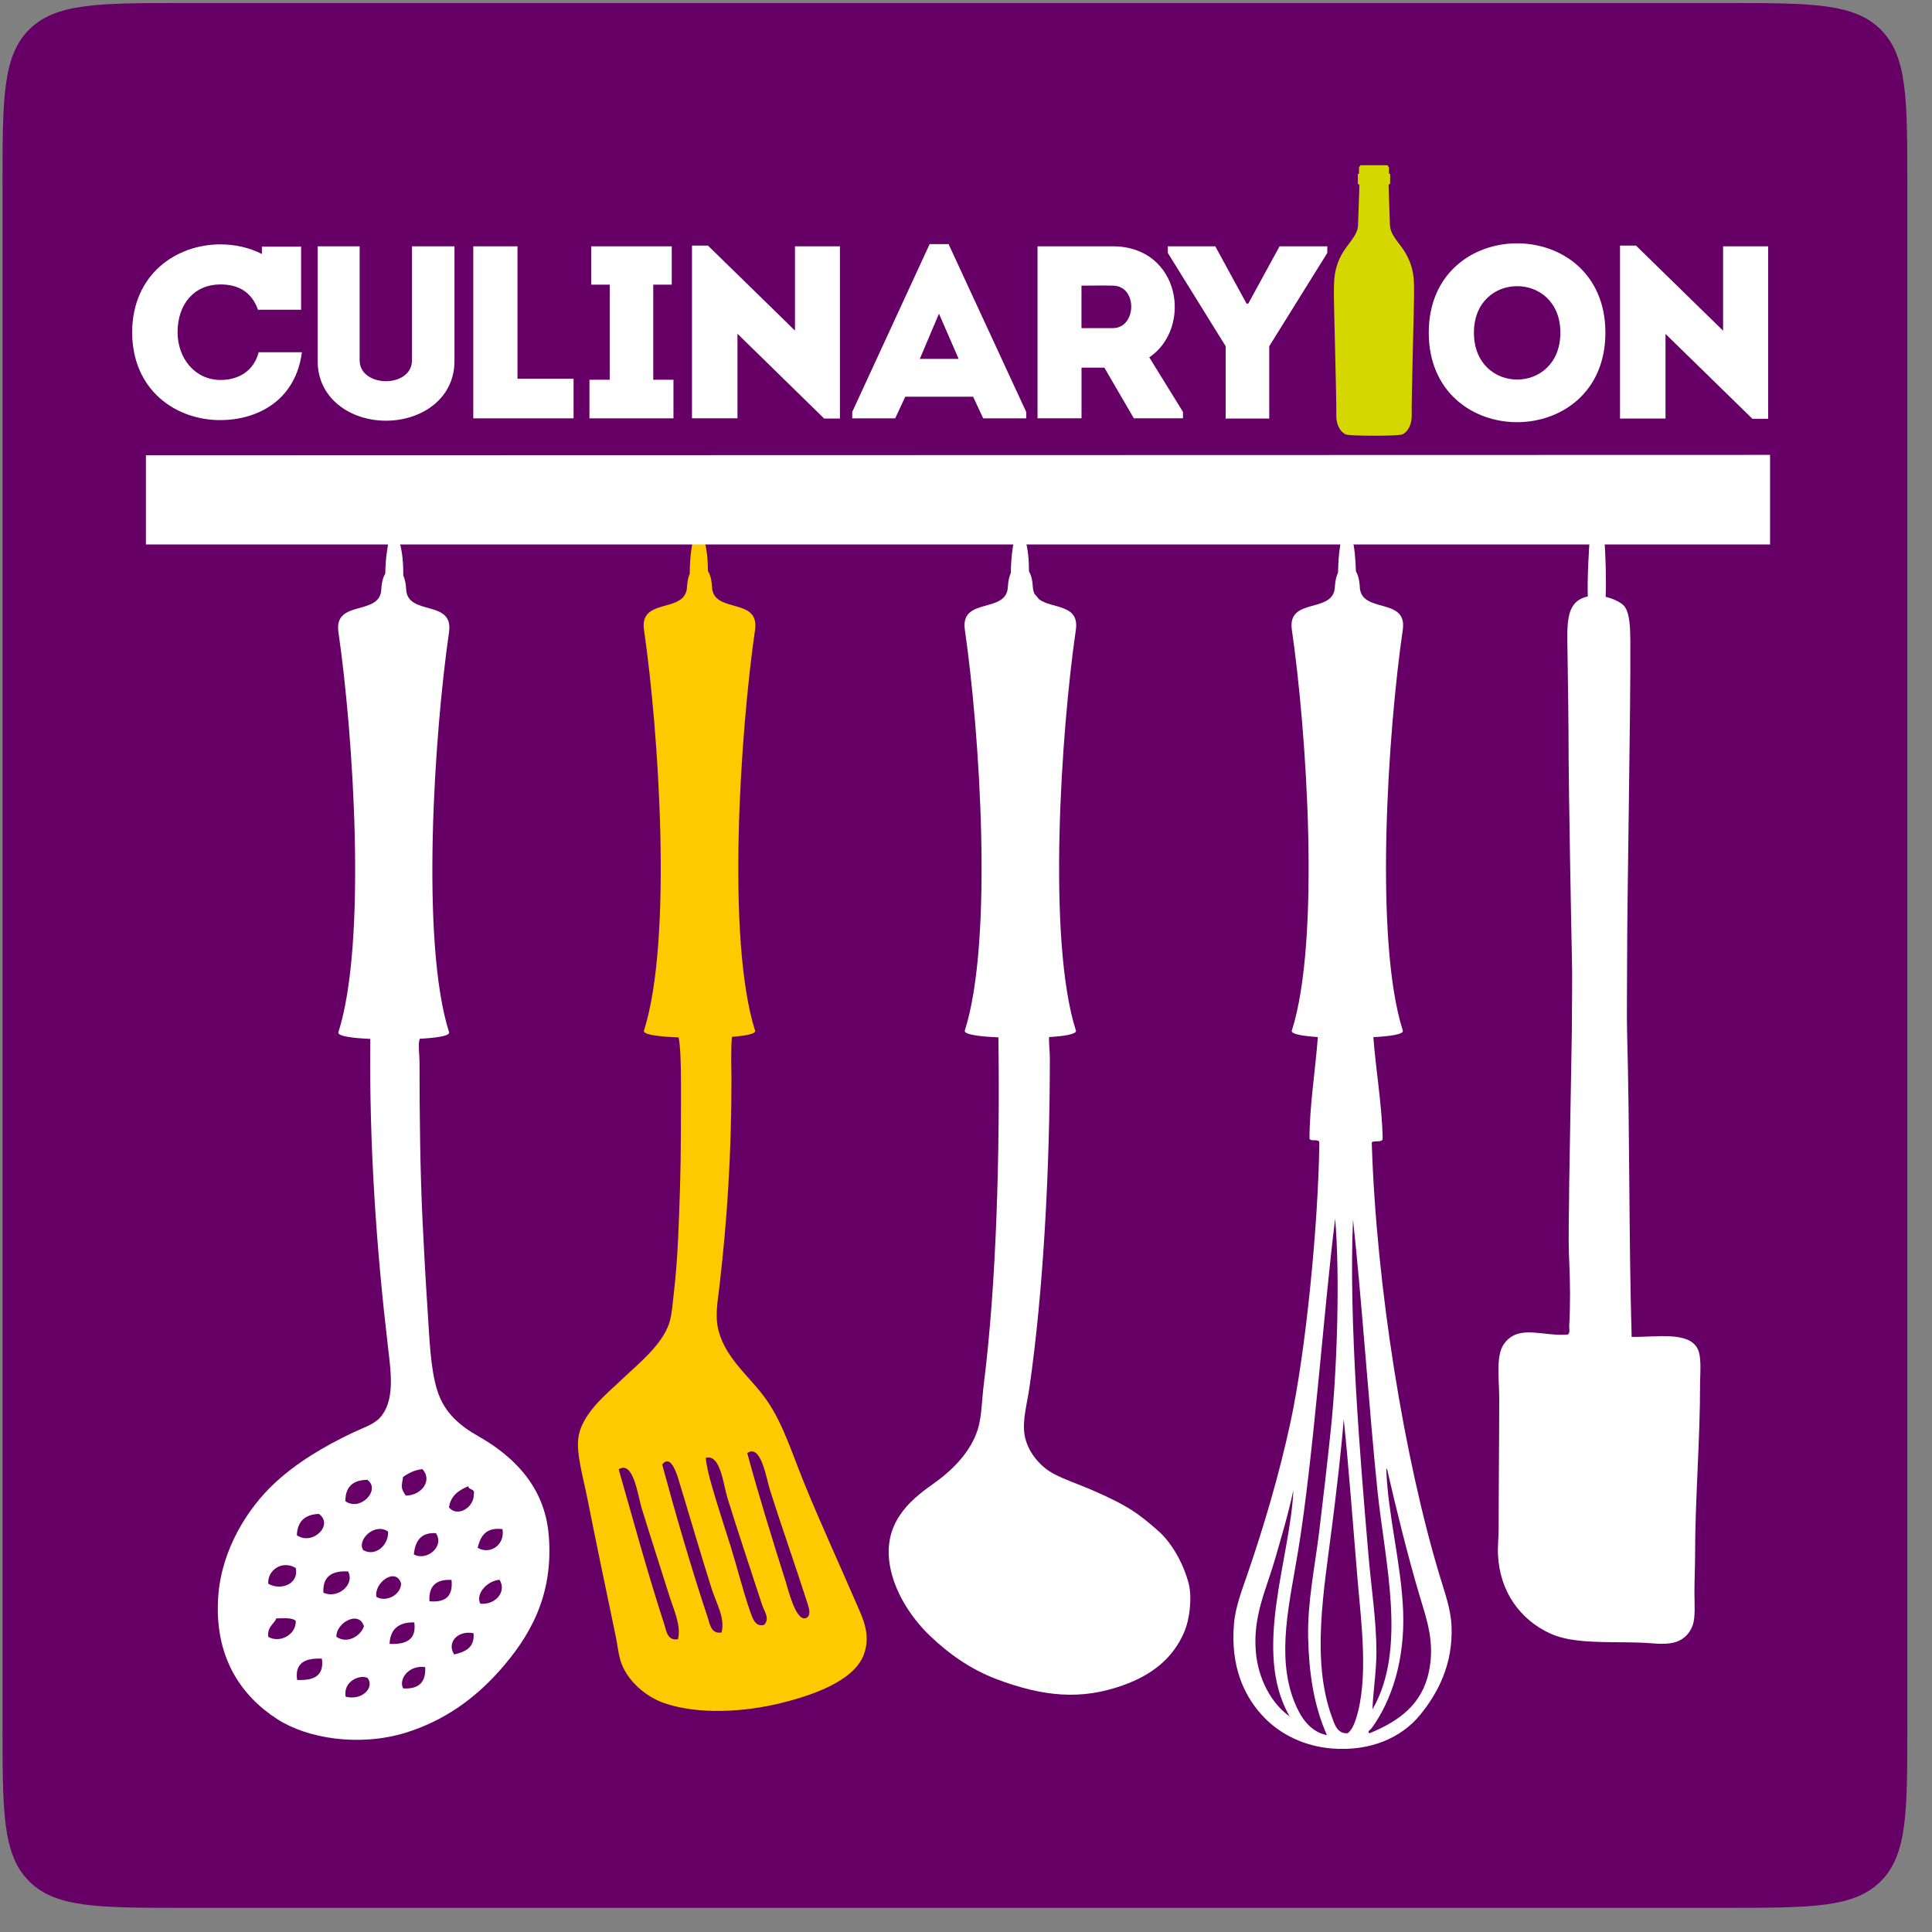
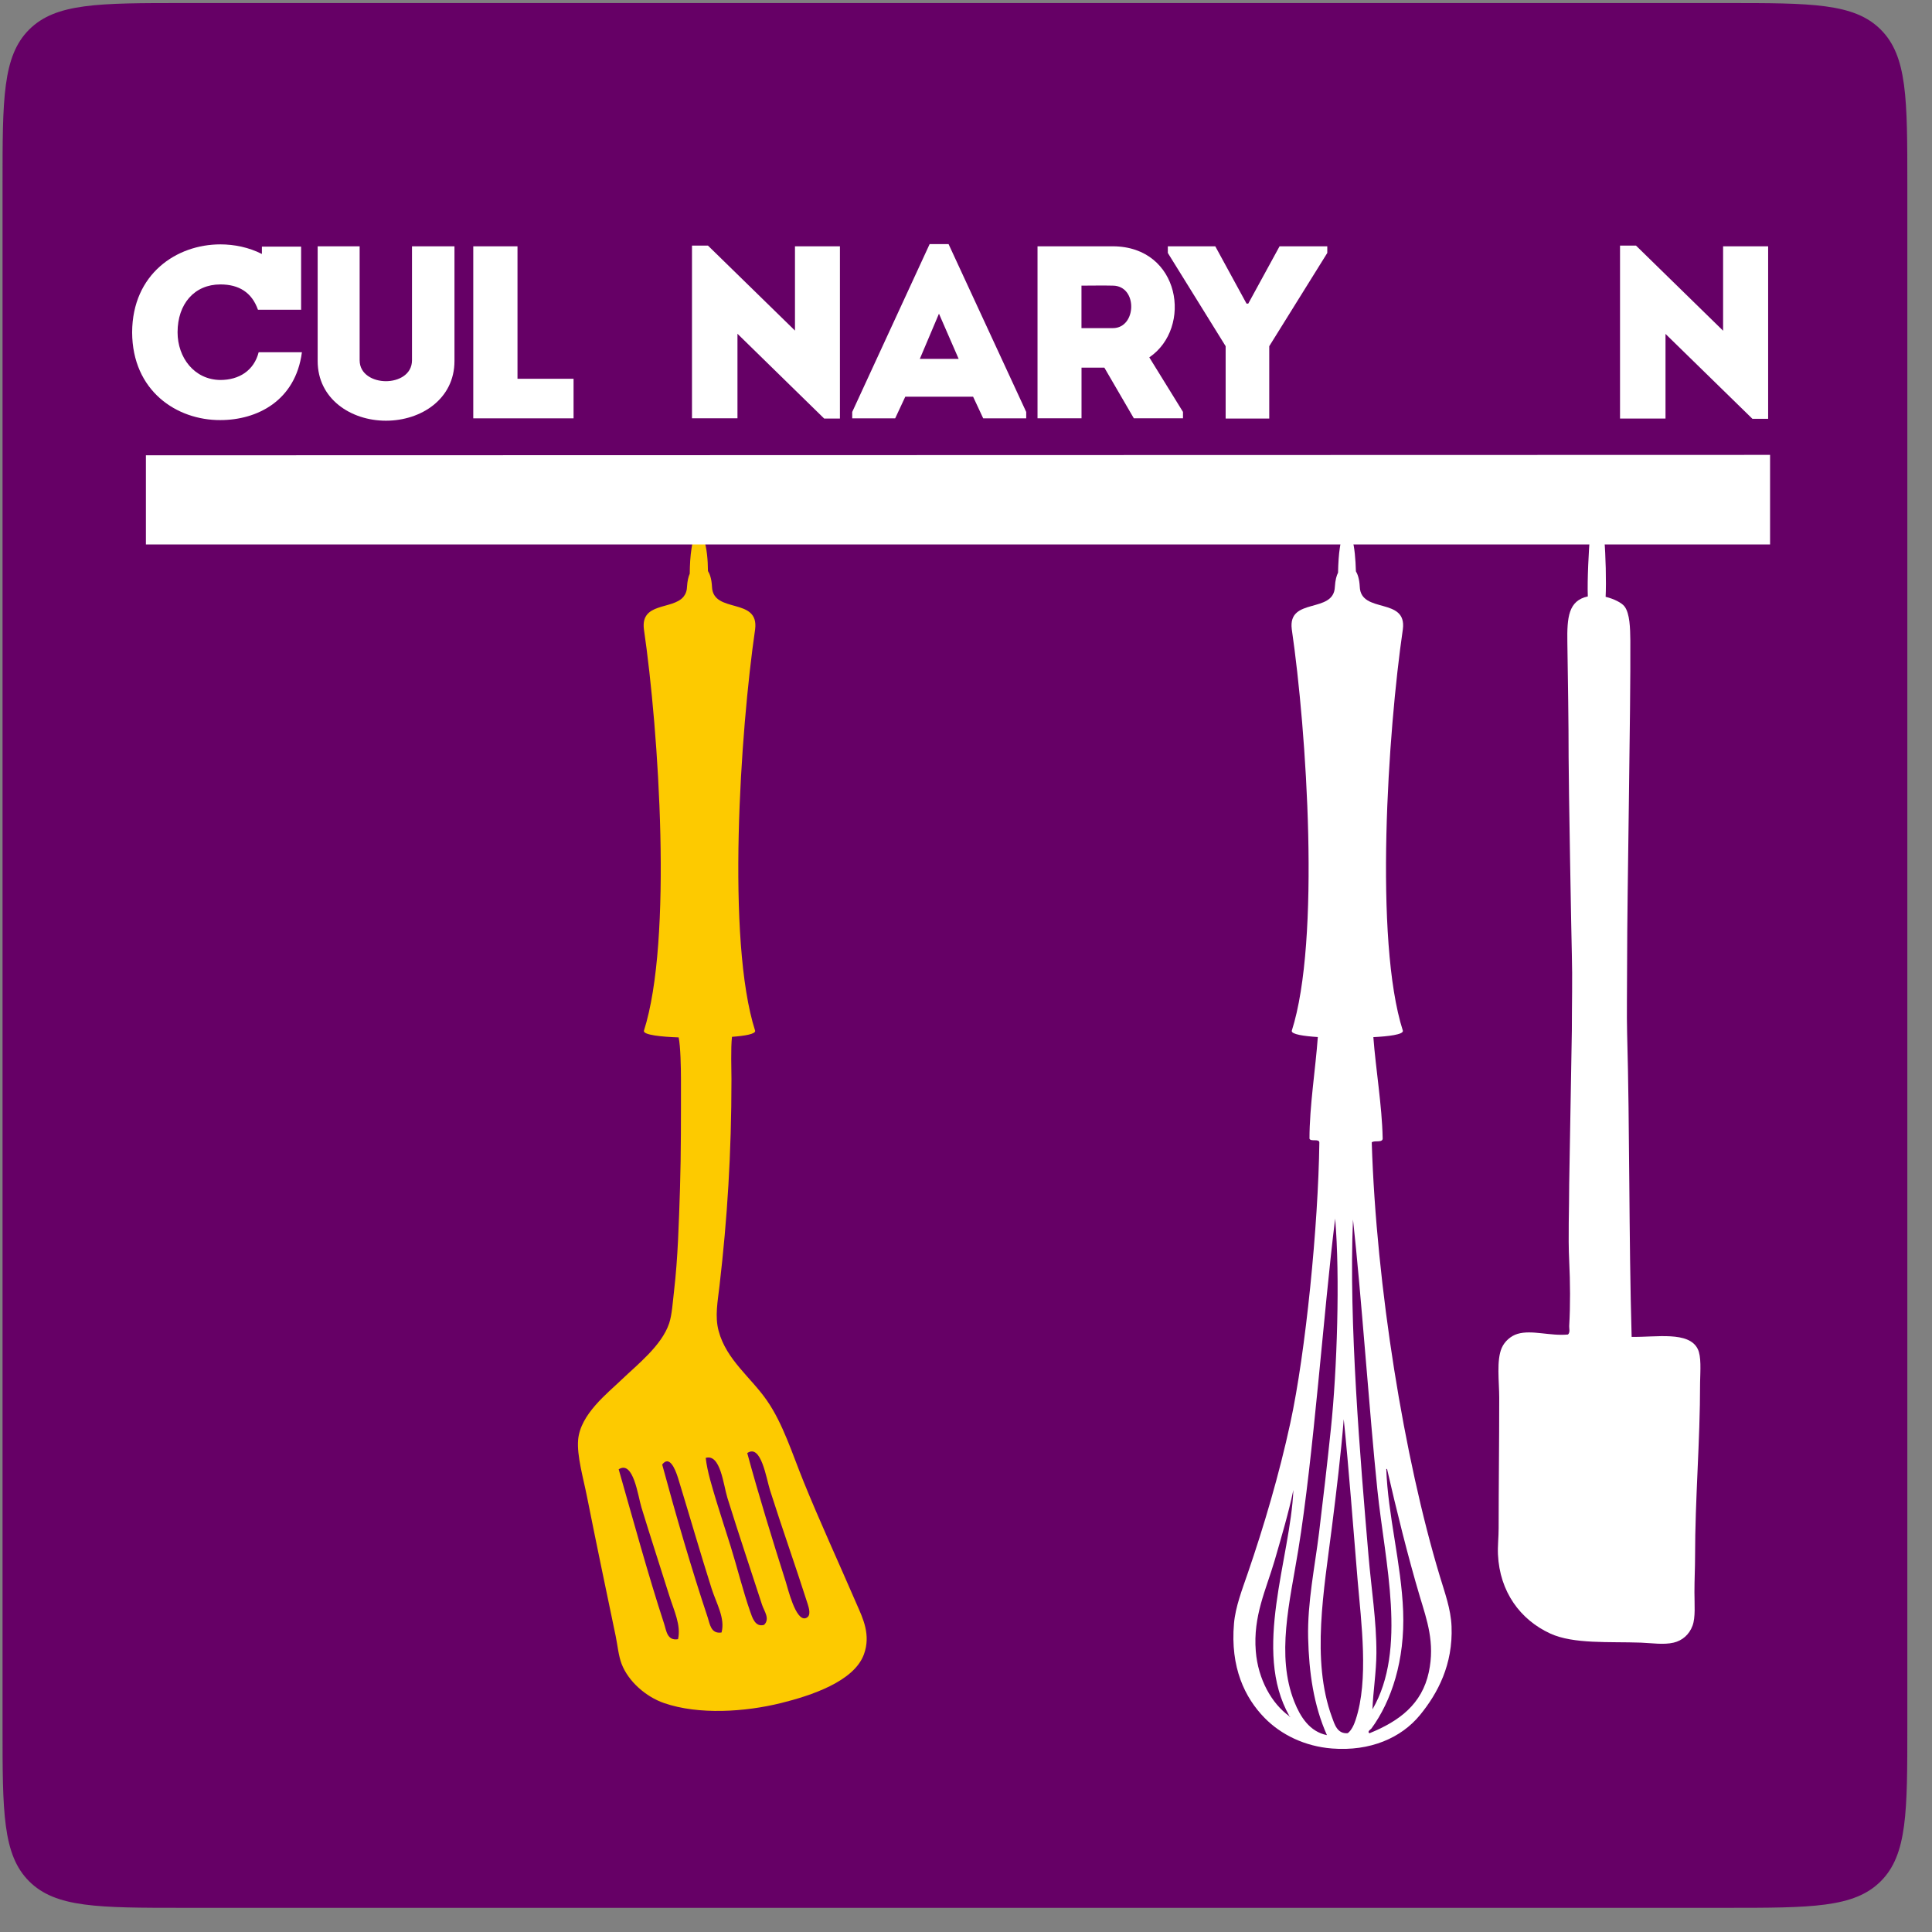
<svg xmlns="http://www.w3.org/2000/svg" width="426" height="426" viewBox="0 0 426 426" fill="none">
  <rect x="0" y="0" width="426" height="426" fill="#808080" stroke="none" />
  <g clip-path="url(#clip0_1_60)">
    <path d="M380.56 0.67H40.56C21.704 0.67 12.276 0.67 6.418 6.528C0.56 12.386 0.56 21.814 0.56 40.67V380.67C0.56 399.526 0.56 408.954 6.418 414.812C12.276 420.67 21.704 420.67 40.56 420.67H380.56C399.417 420.67 408.845 420.67 414.702 414.812C420.56 408.954 420.56 399.526 420.56 380.67V40.67C420.56 21.814 420.56 12.386 414.702 6.528C408.845 0.67 399.417 0.67 380.56 0.67Z" fill="#660066" />
    <path d="M90.843 79.442V54.309C93.929 54.309 97.183 54.309 100.209 54.309V79.61C100.209 87.948 92.9 92.765 85.096 92.765C77.342 92.765 70.043 87.938 70.043 79.61V54.309C73.069 54.309 76.264 54.309 79.3 54.309V79.442C79.3 82.538 82.287 84.051 85.096 84.051C87.915 84.051 90.843 82.548 90.843 79.442Z" fill="white" />
    <path d="M114.106 83.517H126.469C126.469 86.771 126.469 88.987 126.469 92.241C118.666 92.241 112.049 92.241 104.354 92.241V54.309C107.598 54.309 110.793 54.309 114.106 54.309C114.106 73.923 114.106 67.375 114.106 83.517Z" fill="white" />
-     <path d="M148.496 83.734C148.496 86.929 148.496 88.937 148.496 92.241C142.057 92.241 136.41 92.241 129.971 92.241C129.971 88.947 129.971 86.929 129.971 83.734H134.441V62.766H130.356C130.356 59.511 130.356 57.504 130.356 54.309C136.528 54.309 141.948 54.309 148.12 54.309C148.12 57.504 148.12 59.511 148.12 62.766H144.035V83.734H148.496Z" fill="white" />
    <path d="M162.61 73.596V92.231C159.257 92.231 155.894 92.231 152.581 92.231V54.151H156.102L175.29 72.894V54.309C178.584 54.309 181.897 54.309 185.201 54.309V92.29H181.729L162.61 73.596Z" fill="white" />
    <path d="M214.566 87.473H199.611L197.386 92.241H187.911V90.836L204.982 53.824H209.156L226.277 90.836V92.241H216.792L214.566 87.473ZM207.039 69.165L202.816 79.135H211.381L207.039 69.165Z" fill="white" />
    <path d="M260.845 90.826V92.231H250.005L243.506 81.064H238.472V92.231C235.218 92.231 231.914 92.231 228.769 92.231C228.769 79.61 228.769 66.989 228.769 54.309C234.239 54.309 239.867 54.309 245.395 54.309C260.291 54.368 263.011 72.291 253.417 78.799L260.845 90.826ZM245.386 62.983C243.121 62.924 240.727 62.983 238.462 62.983C238.462 66.069 238.462 69.323 238.462 72.35H245.386C250.647 72.35 250.915 63.033 245.386 62.983Z" fill="white" />
    <path fill-rule="evenodd" clip-rule="evenodd" d="M57.036 77.662C55.998 81.727 52.694 83.784 48.59 83.784C42.843 83.735 39.154 78.849 39.154 73.27C39.154 66.989 42.883 62.716 48.59 62.716C52.655 62.716 55.513 64.447 56.878 68.295H66.413C66.403 68.265 66.403 68.236 66.393 68.196V54.378H57.748V56C54.91 54.556 51.695 53.884 48.59 53.884C38.936 53.884 29.184 60.392 29.135 73.28C29.184 86.188 38.946 92.676 48.59 92.627C56.661 92.627 65.157 88.403 66.571 77.671H57.036V77.662Z" fill="white" />
    <path d="M279.875 92.29H270.251V76.336L257.502 55.773V54.309H267.966L274.86 66.95H275.236L282.14 54.309H292.663V55.773L279.865 76.336V92.29H279.875Z" fill="white" />
-     <path d="M315.036 73.349C315.036 47.089 353.986 47.089 353.986 73.349C353.986 99.669 315.036 99.669 315.036 73.349ZM344.056 73.349C344.056 59.68 324.996 59.68 324.996 73.349C324.996 87.137 344.056 87.137 344.056 73.349Z" fill="white" />
    <path d="M367.239 73.626V92.29C363.886 92.29 360.514 92.29 357.21 92.29V54.151H360.731L379.939 72.924V54.309C383.243 54.309 386.556 54.309 389.869 54.309V92.34H386.398L367.239 73.626Z" fill="white" />
-     <path fill-rule="evenodd" clip-rule="evenodd" d="M311.802 64.971C311.762 62.241 312.138 58.473 308.805 54.16C306.599 51.322 306.491 50.669 306.451 48.908C306.411 47.138 306.164 41.243 306.184 40.916C306.194 40.719 306.273 40.63 306.382 40.58H306.52V38.345H306.332C306.293 38.295 306.263 38.226 306.263 38.088V36.891H306.214C306.105 36.752 306.095 36.426 305.798 36.426H300.121C299.834 36.426 299.804 36.752 299.705 36.891H299.656V38.088C299.656 38.216 299.636 38.295 299.597 38.345H299.399V40.59H299.537C299.646 40.64 299.725 40.729 299.735 40.926C299.765 41.243 299.508 47.148 299.468 48.918C299.448 50.679 299.31 51.332 297.124 54.17C293.791 58.483 294.177 62.251 294.117 64.981C294.088 66.277 294.721 88.63 294.651 91.39C294.582 94.15 295.907 95.426 296.709 95.782C297.628 96.177 308.291 96.177 309.22 95.782C310.031 95.426 311.347 94.14 311.278 91.39C311.199 88.621 311.822 66.267 311.802 64.971Z" fill="#D4D800" />
    <path fill-rule="evenodd" clip-rule="evenodd" d="M188.959 353.857C184.894 344.47 180.621 335.163 177.199 326.716C174.627 320.376 172.659 313.957 169.128 308.843C165.627 303.749 160.167 299.862 158.456 293.472C157.586 290.228 158.258 286.974 158.664 283.384C160.355 268.814 161.285 254.364 161.285 237.935C161.285 236.006 161.107 231.031 161.403 228.617C164.202 228.41 166.616 228.004 166.507 227.292C160.118 207.332 163.233 161.23 166.507 138.728C167.387 131.607 157.229 135.405 156.992 129.391C156.903 127.502 156.448 126.463 156.102 125.91C156.082 123.427 155.865 121.033 155.251 118.986C155.063 118.353 154.846 117.364 154.153 117.314C152.967 117.215 152.66 119.837 152.492 120.855C152.205 122.616 152.106 124.555 152.086 126.503C151.809 127.116 151.562 128.036 151.483 129.391C151.463 130.093 151.295 130.657 151.018 131.132C150.909 131.28 150.801 131.449 150.692 131.607C148.278 134.475 141.236 132.754 141.978 138.728C145.262 161.23 148.367 207.332 141.978 227.292C141.82 228.222 145.964 228.617 149.643 228.746C150.059 230.833 150.148 235.314 150.148 237.945C150.148 246.006 150.177 254.373 149.94 261.93C149.693 269.526 149.475 277.419 148.625 284.65C148.328 287.221 148.17 289.902 147.546 291.791C145.895 296.727 140.455 300.95 137.062 304.214C133.996 307.181 127.973 311.8 127.478 317.458C127.172 320.989 128.606 325.846 129.446 330.089C131.385 339.841 133.808 351.443 135.767 360.8C136.182 362.828 136.37 365.053 137.062 366.883C138.546 370.751 142.403 374.133 146.439 375.528C154.094 378.169 164.341 377.466 172.174 375.528C178.772 373.896 188.276 370.79 190.482 364.806C192.075 360.494 190.245 356.794 188.959 353.857ZM149.505 361.433C147.082 361.868 146.913 359.455 146.449 358.07C142.918 347.289 139.575 335.005 136.419 323.976C139.673 321.899 140.672 329.901 141.434 332.374C143.551 339.287 145.479 345.153 147.546 351.74C148.575 355.073 150.217 358.337 149.505 361.433ZM159.099 359.959C156.705 360.335 156.517 358.001 156.033 356.597C152.521 346.082 148.961 333.857 146.013 322.928C147.556 320.88 148.812 323.689 149.495 325.855C152.057 334.243 154.351 342.205 156.903 350.266C157.961 353.57 159.94 356.824 159.099 359.959ZM168.475 358.278C166.497 358.862 165.854 356.587 165.409 355.331C163.817 350.781 162.541 345.558 161.057 340.811C160.048 337.586 158.97 334.322 158.001 331.137C157.012 327.804 155.963 324.579 155.607 321.464C158.871 320.485 159.504 327.428 160.395 330.287C162.927 338.427 165.478 345.974 168.03 353.847C168.475 355.232 169.85 356.933 168.475 358.278ZM177.634 356.804C175.428 357.467 173.717 350.197 173.262 348.793C170.285 339.416 167.209 329.426 164.766 320.396C167.822 318.299 168.95 325.935 169.791 328.605C172.54 337.24 175.359 345.123 178.079 353.639C178.277 354.341 179.048 356.369 177.634 356.804Z" fill="#FDCA00" />
    <path d="M32.171 100.391V120.054H390.295V100.302L32.171 100.391Z" fill="white" />
    <path fill-rule="evenodd" clip-rule="evenodd" d="M374.351 297.458C372.392 293.462 365.192 294.877 359.772 294.778C359.139 272.78 359.366 248.914 358.773 227.777C358.664 223.929 358.773 217.648 358.773 211.981C358.773 197.441 359.574 156.245 359.485 141.26C359.455 138.422 359.366 135.316 358.229 133.753C357.635 132.932 355.875 132.042 354.035 131.597C354.203 128.402 354.035 122.121 353.758 119.114C353.719 118.709 353.739 118.234 353.64 118.017C353.521 117.799 353.64 117.898 353.452 117.799C353.392 117.769 353.204 117.789 353.224 117.66L350.92 117.571C350.85 117.779 350.9 117.7 350.781 117.799C350.742 117.819 350.573 117.769 350.593 117.967C350.326 121.201 349.96 127.917 350.109 131.508C345.826 132.438 345.509 136.137 345.598 141.656C345.727 150.053 345.875 159.331 345.875 166.997C345.875 172.456 346.489 207.006 346.588 210.487C346.736 215.67 346.588 221.456 346.588 227.242L346.004 261.01C346.004 266.747 345.737 272.523 346.004 278.033C346.231 282.711 346.271 287.815 346.004 292.384C345.974 292.958 346.261 293.749 345.737 294.254C341.82 294.639 337.745 293.176 334.61 294.115C333.146 294.55 331.771 295.747 331.138 297.191C329.922 299.931 330.574 304.708 330.574 308.18C330.574 318.309 330.446 327.359 330.446 337.002C330.446 338.961 330.208 340.929 330.298 342.769C330.673 350.978 335.213 357.15 341.82 360.187C346.953 362.551 354.836 361.947 361.809 362.195C364.173 362.284 366.824 362.719 369.03 362.195C370.889 361.769 372.472 360.454 373.203 358.446C373.876 356.596 373.619 353.817 373.619 351.067C373.619 348.338 373.757 345.608 373.757 343.293C373.757 330.316 374.865 318.051 374.865 304.837C374.915 302.186 375.162 299.1 374.351 297.458Z" fill="white" />
-     <path fill-rule="evenodd" clip-rule="evenodd" d="M262.111 349.208C261.023 344.945 258.461 340.207 255.276 337.457C251.191 333.897 248.926 332.057 240.529 328.437C238.126 327.398 234.822 326.281 232.429 325.015C229.283 323.383 226.405 319.931 225.881 316.172C225.426 313.047 226.474 309.496 226.969 306.064C230.094 284.59 231.489 257.212 231.489 233.286C231.489 231.753 231.242 229.972 231.321 228.667C234.456 228.489 237.374 228.063 237.245 227.272C230.856 207.312 233.962 161.21 237.245 138.708C237.938 133.13 231.855 134.258 229.076 132.111C228.779 131.716 228.482 131.33 228.146 131.003C227.909 130.558 227.77 130.024 227.731 129.371C227.632 127.601 227.246 126.572 226.89 125.999C226.88 123.476 226.682 121.043 226.059 118.966C225.861 118.333 225.634 117.344 224.951 117.295C223.784 117.196 223.468 119.817 223.3 120.836C223.033 122.547 222.914 124.416 222.884 126.325C222.607 126.948 222.32 127.898 222.231 129.371C222.014 135.375 211.836 131.577 212.726 138.708C216 161.21 219.106 207.312 212.726 227.272C212.568 228.182 216.524 228.588 220.144 228.726C220.5 254.087 219.729 282.988 216.92 305.233C216.485 308.665 216.495 312.245 215.614 315.114C213.982 320.415 209.591 324.52 205.585 327.319C200.333 330.999 194.636 336.063 196.219 345.212C197.188 350.83 200.66 356.428 204.932 360.573C209.423 364.895 214.25 368.169 219.759 370.256C230.144 374.163 238.442 374.885 247.621 371.601C253.842 369.385 258.56 365.785 261.082 359.94C262.388 356.972 262.853 352.126 262.111 349.208Z" fill="white" />
    <path fill-rule="evenodd" clip-rule="evenodd" d="M320.061 358.613C319.902 354.736 318.577 351.225 317.449 347.456C309.646 321.621 303.464 283.759 302.465 251.89C303.078 251.336 305.056 252.147 304.868 250.832C304.73 243.868 303.345 235.679 302.821 228.686C306.164 228.518 309.468 228.112 309.329 227.281C302.94 207.321 306.036 161.219 309.329 138.717C310.229 131.596 300.052 135.394 299.824 129.38C299.735 127.58 299.32 126.542 298.974 125.978C298.894 123.297 298.677 120.647 298.182 118.975C297.984 118.342 297.747 117.353 297.075 117.304C295.898 117.205 295.581 119.826 295.423 120.845C295.205 122.19 295.077 124.188 295.037 126.265C294.721 126.888 294.424 127.857 294.335 129.39C294.107 135.394 283.93 131.596 284.83 138.727C288.114 161.229 291.219 207.331 284.83 227.291C284.701 228.063 287.51 228.468 290.576 228.666C290.072 235.669 288.737 243.938 288.737 251.059C288.964 251.811 290.843 251 290.913 251.9C290.675 270.149 287.916 298.1 284.503 313.807C282.05 325.142 278.678 336.547 275.147 346.833C273.91 350.443 272.407 354.291 272.091 357.98C271.25 367.674 274.484 374.35 278.856 378.811C282.486 382.51 287.708 385.062 293.682 385.537C302.158 386.209 308.973 383.183 313.088 378.178C317.034 373.361 320.397 367.021 320.061 358.613ZM284.306 378.425C280.399 375.626 277.392 370.285 276.897 364.073C276.274 356.329 279.162 350.542 281.052 344.093C282.585 338.772 284.128 333.609 285.186 328.535C284.553 343.678 276.076 363.925 284.315 378.395V378.425C284.385 378.484 284.454 378.544 284.523 378.603C284.405 378.583 284.306 378.583 284.306 378.425ZM285.394 375.23C281.338 365.003 284.395 353.262 286.264 341.769C289.647 321.047 291.803 289.713 294.394 268.695C295.492 281.395 294.819 302.146 293.455 315.063C292.653 322.759 291.753 330.513 290.843 337.991C289.924 345.449 288.262 353.351 288.44 361.136C288.628 368.781 289.647 376.002 292.584 382.589C288.766 381.837 286.699 378.514 285.394 375.23ZM298.914 379.216C298.578 380.245 298.024 381.521 297.173 382.164C294.849 382.352 294.266 380.195 293.682 378.593C289.083 366.042 291.961 350.473 293.682 336.715C294.691 328.713 295.65 320.771 296.293 312.947C297.44 324.044 298.331 336.319 299.339 348.297C300.151 357.792 301.842 370.443 298.914 379.216ZM298.331 268.902C300.141 285.153 301.951 311.562 303.711 328.535C305.363 344.539 310.318 363.658 302.623 376.912C302.752 373.054 303.474 368.732 303.494 364.489C303.523 357.426 302.366 350.265 301.753 343.045C299.963 322.027 297.361 291.434 298.331 268.902ZM315.046 368.712C313.533 375.754 308.577 379.493 301.97 382.174C301.337 381.818 302.317 381.264 302.406 381.115C306.797 375.102 309.804 366.131 309.388 355.241C308.983 344.786 306.006 333.985 305.67 323.896C305.857 323.857 305.877 323.985 305.887 324.114C307.865 332.749 310.457 343.272 313.088 352.095C314.601 357.15 316.45 362.204 315.046 368.712Z" fill="white" />
-     <path fill-rule="evenodd" clip-rule="evenodd" d="M121 338.585C120.149 327.685 113.057 320.999 105.56 316.736C101.594 314.481 98.043 311.701 96.441 306.667C94.878 301.85 94.68 294.818 94.255 288.398C93.82 281.91 93.494 275.916 93.167 269.091C92.643 258.073 92.505 246.293 92.505 234.235C92.505 232.455 92.148 230.398 92.505 229.211C92.534 229.132 92.554 229.112 92.564 229.043C95.887 228.865 99.171 228.469 99.032 227.638C92.673 207.728 95.769 161.695 99.032 139.213C99.923 132.101 89.785 135.899 89.557 129.896C89.468 128.461 89.211 127.522 88.934 126.918C88.934 124.268 88.736 121.696 88.093 119.52C87.905 118.877 87.668 117.898 86.995 117.848C85.828 117.75 85.502 120.371 85.354 121.38C85.096 122.982 84.988 124.713 84.948 126.483C84.602 127.057 84.177 128.076 84.078 129.906C83.86 135.909 73.702 132.111 74.602 139.223C77.876 161.695 80.982 207.728 74.602 227.648C74.454 228.528 78.114 228.924 81.654 229.072C81.387 252.88 83.039 275.679 85.551 297.033C86.263 302.948 87.055 308.922 83.811 312.562C82.446 314.105 79.854 314.906 77.728 315.925C71.358 318.961 65.394 322.512 60.538 327.052C54.514 332.66 48.906 341.681 48.135 351.819C47.126 365.291 53.139 373.935 61.191 379.098C67.758 383.332 79.211 385.211 89.478 382.046C97.737 379.484 104.492 374.737 110.14 368.387C116.806 360.869 122.078 351.869 121 338.585ZM105.323 341.295C105.926 338.763 107.074 336.716 110.793 337.161C111.386 340.672 108.073 342.868 105.323 341.295ZM105.906 353.609C104.809 351.513 107.341 348.565 110.15 348.338C111.772 350.959 109.269 353.926 105.906 353.609ZM85.581 337.705C85.71 340.751 82.742 343.303 80.092 341.8C78.618 339.584 82.614 335.638 85.581 337.705ZM88.439 349.149C88.41 351.701 85.096 353.372 82.98 352.096C82.485 348.852 87.332 345.499 88.439 349.149ZM91.347 357.734C91.881 361.582 89.518 362.63 85.897 362.472C86.036 359.297 87.826 357.645 91.347 357.734ZM89.468 329.772C88.36 328.081 88.509 327.962 88.865 325.667C90.052 324.856 91.308 324.144 93.128 323.937C95.412 326.32 93.068 329.752 89.468 329.772ZM96.105 338.051C98.132 341.028 94.018 344.302 91.248 342.739C91.545 339.92 92.673 337.873 96.105 338.051ZM81.011 326.31C84.008 328.427 79.538 333.363 76.155 331.009C76.145 327.883 77.767 326.31 81.011 326.31ZM80.25 358.585C79.637 360.543 76.719 362.63 74.187 360.919C73.979 357.952 79.112 354.905 80.25 358.585ZM71.309 351.176C71.111 347.675 73.119 346.29 76.758 346.498C78.321 349.455 74.365 352.64 71.309 351.176ZM65.453 338.506C65.582 335.489 67.184 333.946 70.32 333.808C73.673 336.271 68.876 340.89 65.453 338.506ZM65.513 370.424C64.969 366.596 67.362 365.568 70.982 365.726C71.507 369.573 69.153 370.582 65.513 370.424ZM59.143 349.198C58.955 346.132 62.308 343.966 65.206 345.736C65.968 349.356 61.824 350.781 59.143 349.198ZM59.153 360.929C58.886 358.723 60.34 358.199 60.953 356.844C62.585 356.854 64.435 356.616 65.216 357.408C65.315 360.454 61.725 362.373 59.153 360.929ZM76.205 374.113C75.631 370.77 79.261 369.138 81.061 369.989C82.644 372.115 79.844 375.033 76.205 374.113ZM88.894 372.294C87.826 370.226 90.16 367.071 93.751 367.595C93.949 370.929 92.336 372.491 88.894 372.294ZM94.69 353.075C94.502 349.752 96.105 348.189 99.557 348.367C99.923 351.879 98.31 353.412 94.69 353.075ZM100.15 364.806C98.459 362.284 100.813 359.415 104.413 360.118C104.7 363.332 102.554 364.222 100.15 364.806ZM104.472 329.446C104.551 332.482 100.803 334.609 99.003 332.383C99.359 329.802 101.139 328.595 103.256 327.705C103.325 328.615 104.789 328.17 104.472 329.446Z" fill="white" />
  </g>
  <defs>
    <clipPath id="clip0_1_60">
      <rect width="425.2" height="425.2" fill="white" transform="translate(0 0.67)" />
    </clipPath>
  </defs>
</svg>